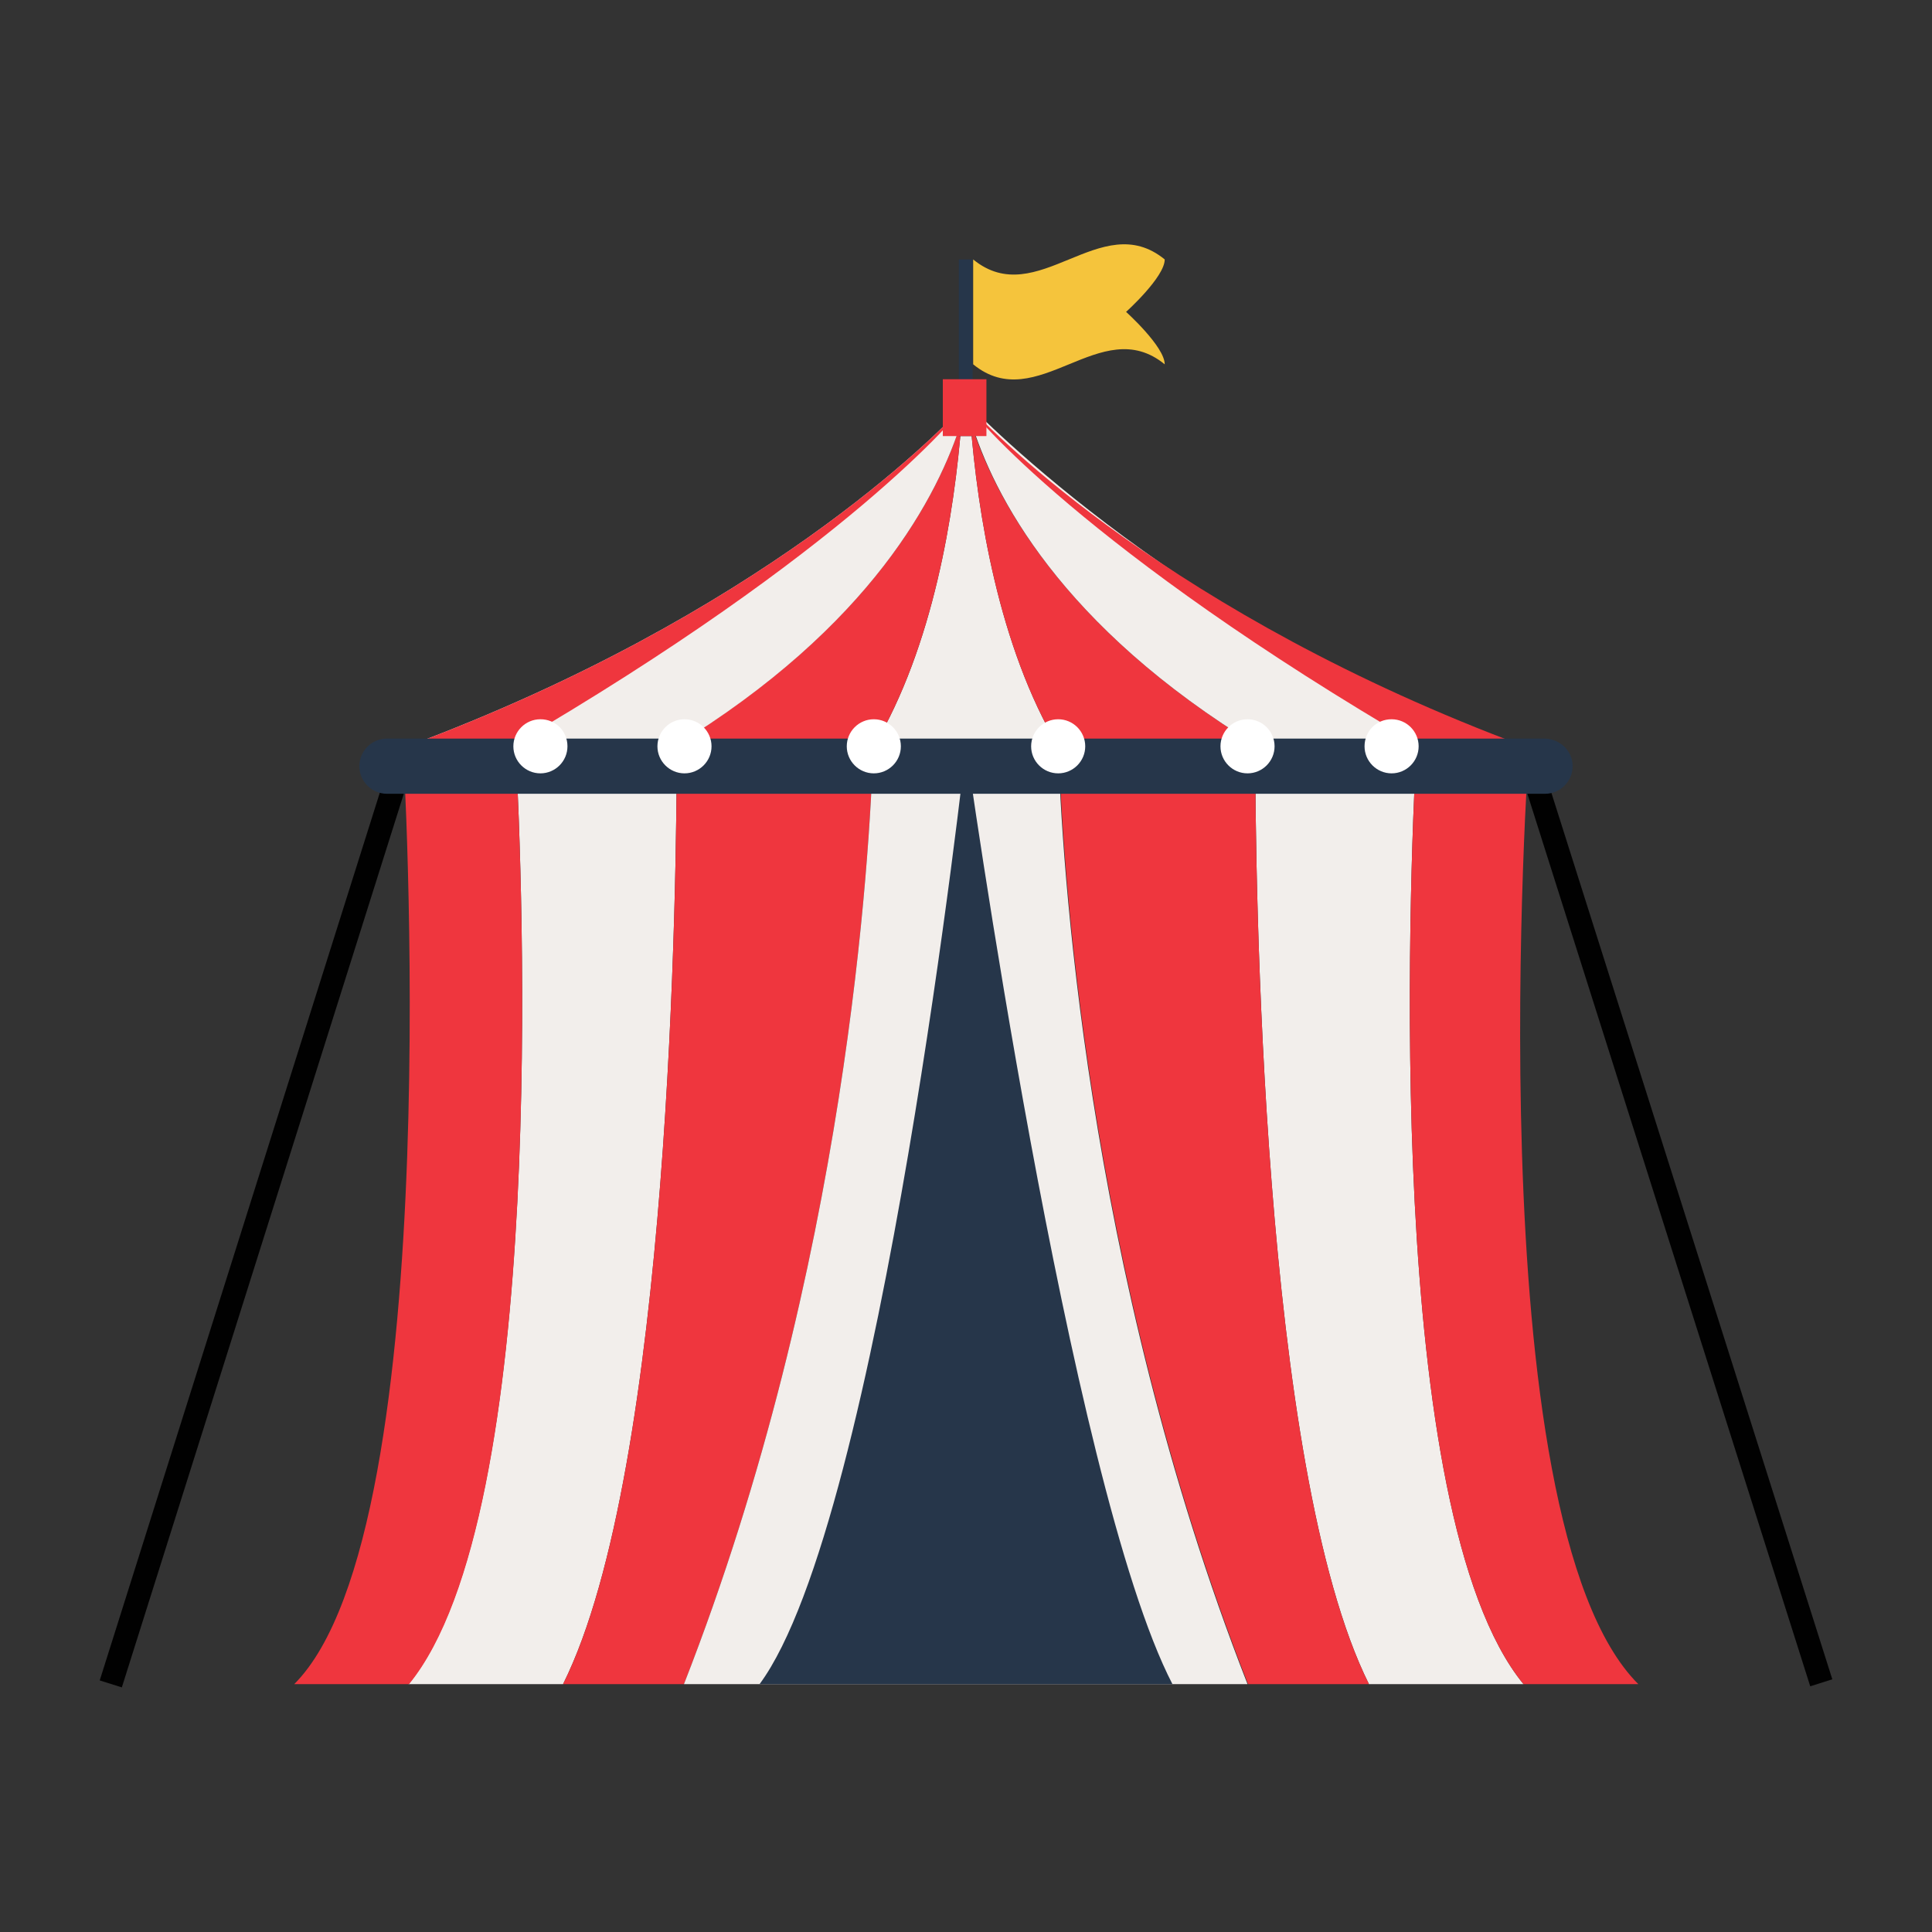
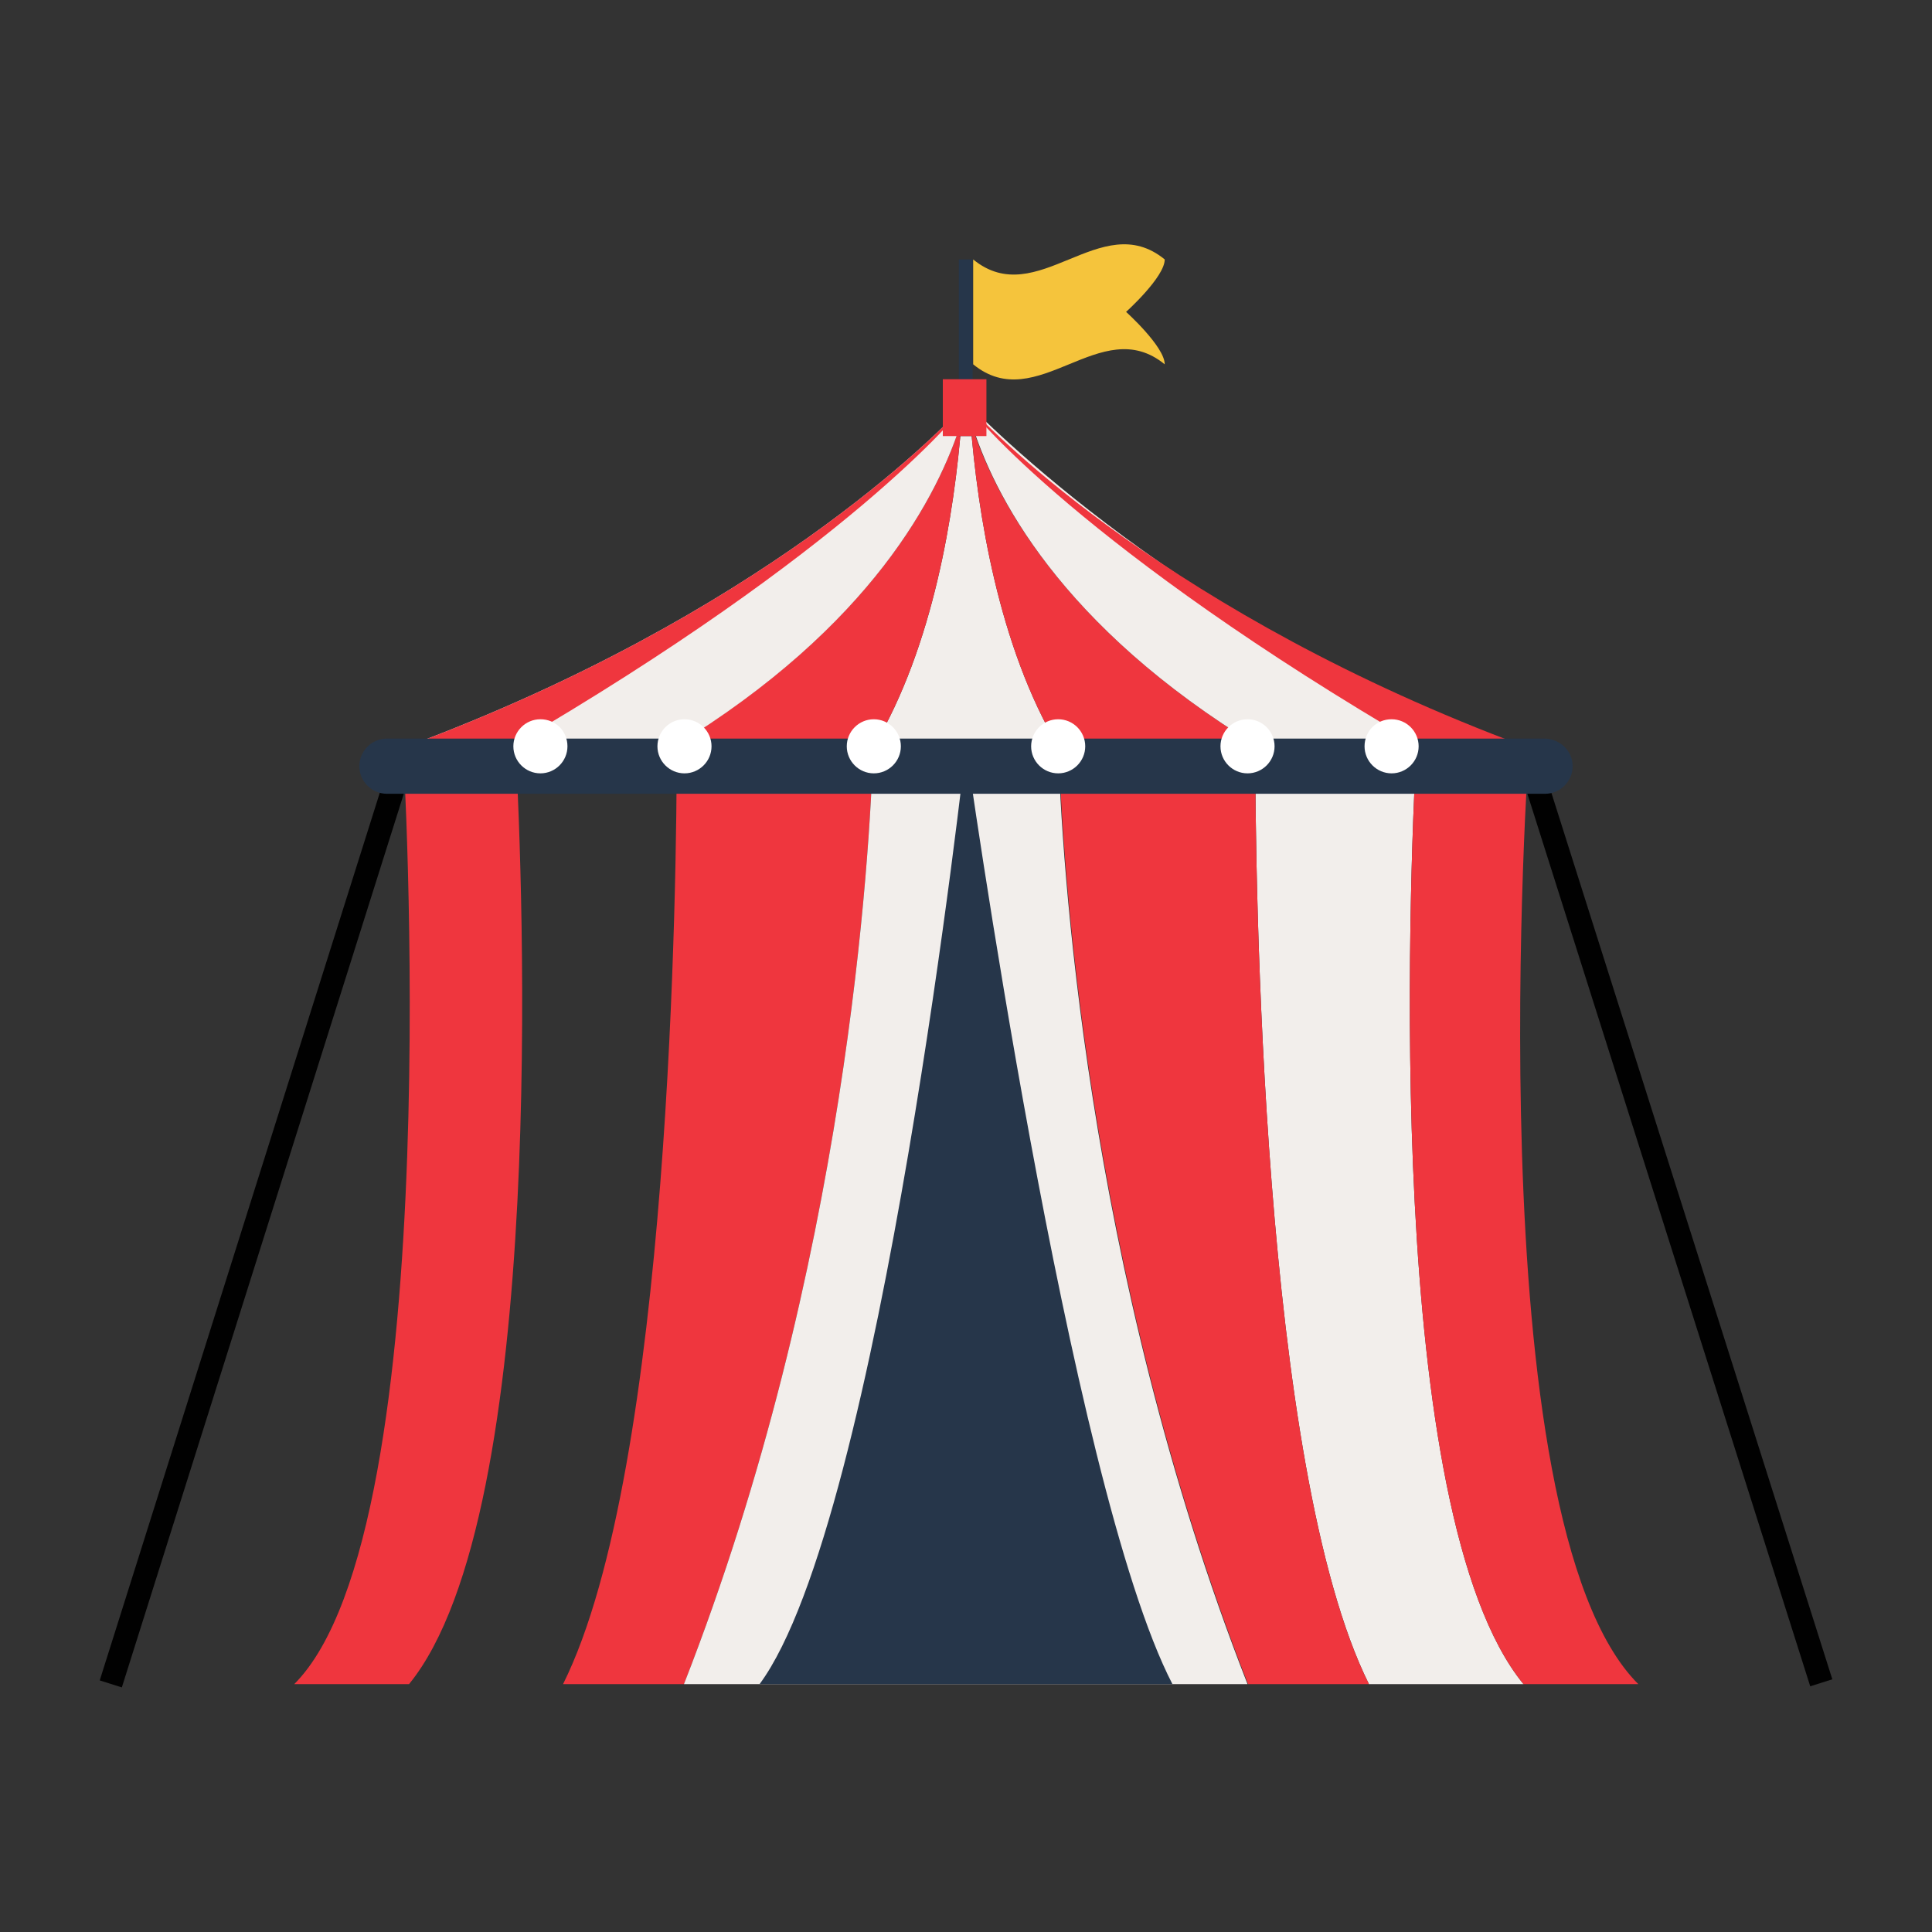
<svg xmlns="http://www.w3.org/2000/svg" id="Layer_1" x="0px" y="0px" viewBox="0 0 350 350" style="enable-background:new 0 0 350 350;" xml:space="preserve">
  <rect x="0" y="0" width="350" height="350" fill="#333333" stroke="none" />
  <style type="text/css">
	.st0{fill:#F2EEEB;}
	.st1{fill:#EF363E;}
	.st2{fill:#9B9C9C;}
	.st3{fill:#26364A;}
	.st4{fill:#F5C43C;}
	.st5{fill:#ABD037;}
	.st6{fill:#010101;}
	.st7{fill:#FFFFFF;}
</style>
  <g>
    <g>
-       <path class="st0" d="M122.6,135.2H93.4C94.7,160,99.4,274.1,74,305.1c9.6,0,18.9,0,28,0C121.5,266,122.6,159.1,122.6,135.2z" />
      <path class="st1" d="M122.6,135.2c0,23.9-1.1,130.8-20.6,169.9c7.4,0,14.7,0,21.9,0c29.6-75.7,33.7-150.5,34.3-169.9H122.6z" />
      <path class="st1" d="M93.4,135.2H73c0,0,8.6,141.6-19.7,169.9c7.1,0,14,0,20.8,0C99.4,274.1,94.7,160,93.4,135.2z" />
      <path class="st0" d="M256.6,135.2h-29.2c0,23.9,1.1,130.8,20.6,169.9c9,0,18.3,0,28,0C250.6,274.1,255.3,160,256.6,135.2z" />
      <path class="st1" d="M227.4,135.2h-35.6c0.6,19.4,4.7,94.2,34.3,169.9c7.1,0,14.4,0,21.9,0C228.5,266,227.4,159.1,227.4,135.2z" />
      <path class="st1" d="M276,305.1c6.8,0,13.6,0,20.8,0C267,275.4,277,135.2,277,135.2h-20.4C255.3,160,250.6,274.1,276,305.1z" />
      <path class="st0" d="M158.2,135.2c-0.6,19.4-4.7,94.2-34.3,169.9c34,0,66.2,0,102.1,0c-29.6-75.7-33.7-150.5-34.3-169.9H158.2z" />
    </g>
    <path class="st0" d="M175,73.4c-0.2,0.9-0.5,1.9-0.8,2.9c-1.3,16.7-5.1,40.7-15.9,58.9c11,0,22.3,0,33.4,0   C180.9,117,177.1,93,175.8,76.3C175.5,75.3,175.2,74.3,175,73.4z" />
    <path class="st1" d="M175.8,76.3c1.3,16.7,5.1,40.7,15.9,58.9c12.4,0,24.7,0,36.2,0C192,113.4,179.9,89.5,175.8,76.3z" />
    <path class="st2" d="M175.8,76.3c-0.1-0.9-0.1-1.9-0.2-2.8c-0.3-0.2-0.4-0.4-0.5-0.5c0,0.1-0.1,0.2-0.1,0.3   C175.2,74.3,175.5,75.3,175.8,76.3z" />
    <path class="st0" d="M227.9,135.2c19,0,36,0,48.4,0c-59.6-18.9-100.6-61.7-100.6-61.7c0.1,0.9,0.1,1.8,0.2,2.8   C179.9,89.5,192,113.4,227.9,135.2z" />
    <path class="st1" d="M122.1,135.2c11.3,0,23.6,0,36.2,0c10.8-18.2,14.6-42.2,15.9-58.9C170.1,89.5,158,113.4,122.1,135.2z" />
    <path class="st0" d="M174.2,76.3c0.1-0.9,0.1-1.8,0.2-2.6c-4.5,4.9-36.6,37.7-100.6,61.5c10.8,0,28.1,0,48.4,0   C158,113.4,170.1,89.5,174.2,76.3z" />
    <path class="st1" d="M174.4,73.7c-4.5,4.9-36.6,37.7-100.6,61.5c5,0,11.4,0,18.7,0C153.5,99.7,174.3,74.5,174.4,73.7z" />
    <path class="st1" d="M175.6,73.7c4.5,4.9,36.6,37.7,100.6,61.5c-5,0-11.4,0-18.7,0C196.5,99.7,175.7,74.5,175.6,73.7z" />
    <path class="st2" d="M175.1,73.1C175,73,175,73,175.1,73.1c-0.1-0.1-0.2,0-0.2,0c0,0.1,0.1,0.2,0.1,0.3   C175,73.3,175.1,73.2,175.1,73.1z" />
-     <path class="st2" d="M175,73.4c0-0.1-0.1-0.2-0.1-0.3c-0.1,0.1-0.2,0.3-0.5,0.6c-0.1,0.9-0.1,1.7-0.2,2.6   C174.5,75.3,174.8,74.3,175,73.4z" />
+     <path class="st2" d="M175,73.4c0-0.1-0.1-0.2-0.1-0.3c-0.1,0.1-0.2,0.3-0.5,0.6c-0.1,0.9-0.1,1.7-0.2,2.6   z" />
    <path class="st3" d="M137.6,305.1c22-29.7,37.4-169.9,37.4-169.9s18.6,133.6,37.4,169.9C185.2,305.1,166.2,305.1,137.6,305.1z" />
    <rect x="173.7" y="47" class="st3" width="2.5" height="32" />
    <path class="st4" d="M211,66c-11.6-9.5-23.1,9.5-34.7,0c0-6.3,0-12.6,0-19c11.6,9.5,23.1-9.5,34.7,0c0,3.2-7,9.5-7,9.5   S211,62.8,211,66z" />
    <rect x="170.8" y="68.7" class="st1" width="7.9" height="10.3" />
    <g>
      <path class="st5" d="M276.3,135.2L330,305.1L276.3,135.2z" />
      <rect x="301" y="131" transform="matrix(0.953 -0.302 0.302 0.953 -52.292 101.723)" class="st6" width="4.2" height="178.2" />
    </g>
    <g>
      <path class="st5" d="M73.7,135.2L20,305.1L73.7,135.2z" />
      <rect x="-42.3" y="218" transform="matrix(0.301 -0.954 0.954 0.301 -177.174 198.452)" class="st6" width="178.2" height="4.2" />
    </g>
    <path class="st3" d="M284.9,138.8c0,2.7-2.2,5-5,5H70.1c-2.7,0-5-2.2-5-5l0,0c0-2.7,2.2-5,5-5h209.8   C282.7,133.9,284.9,136.1,284.9,138.8L284.9,138.8z" />
    <path class="st7" d="M102.8,135.2c0,2.7-2.2,4.9-4.9,4.9c-2.7,0-4.9-2.2-4.9-4.9c0-2.7,2.2-4.9,4.9-4.9   C100.7,130.3,102.8,132.5,102.8,135.2z" />
    <path class="st7" d="M128.9,135.2c0,2.7-2.2,4.9-4.9,4.9s-4.9-2.2-4.9-4.9c0-2.7,2.2-4.9,4.9-4.9S128.9,132.5,128.9,135.2z" />
    <path class="st7" d="M163.2,135.2c0,2.7-2.2,4.9-4.9,4.9c-2.7,0-4.9-2.2-4.9-4.9c0-2.7,2.2-4.9,4.9-4.9   C161,130.3,163.2,132.5,163.2,135.2z" />
    <path class="st7" d="M247.2,135.2c0,2.7,2.2,4.9,4.9,4.9c2.7,0,4.9-2.2,4.9-4.9c0-2.7-2.2-4.9-4.9-4.9   C249.3,130.3,247.2,132.5,247.2,135.2z" />
    <path class="st7" d="M221.1,135.2c0,2.7,2.2,4.9,4.9,4.9c2.7,0,4.9-2.2,4.9-4.9c0-2.7-2.2-4.9-4.9-4.9   C223.3,130.3,221.1,132.5,221.1,135.2z" />
    <path class="st7" d="M186.8,135.2c0,2.7,2.2,4.9,4.9,4.9c2.7,0,4.9-2.2,4.9-4.9c0-2.7-2.2-4.9-4.9-4.9   C189,130.3,186.8,132.5,186.8,135.2z" />
  </g>
</svg>